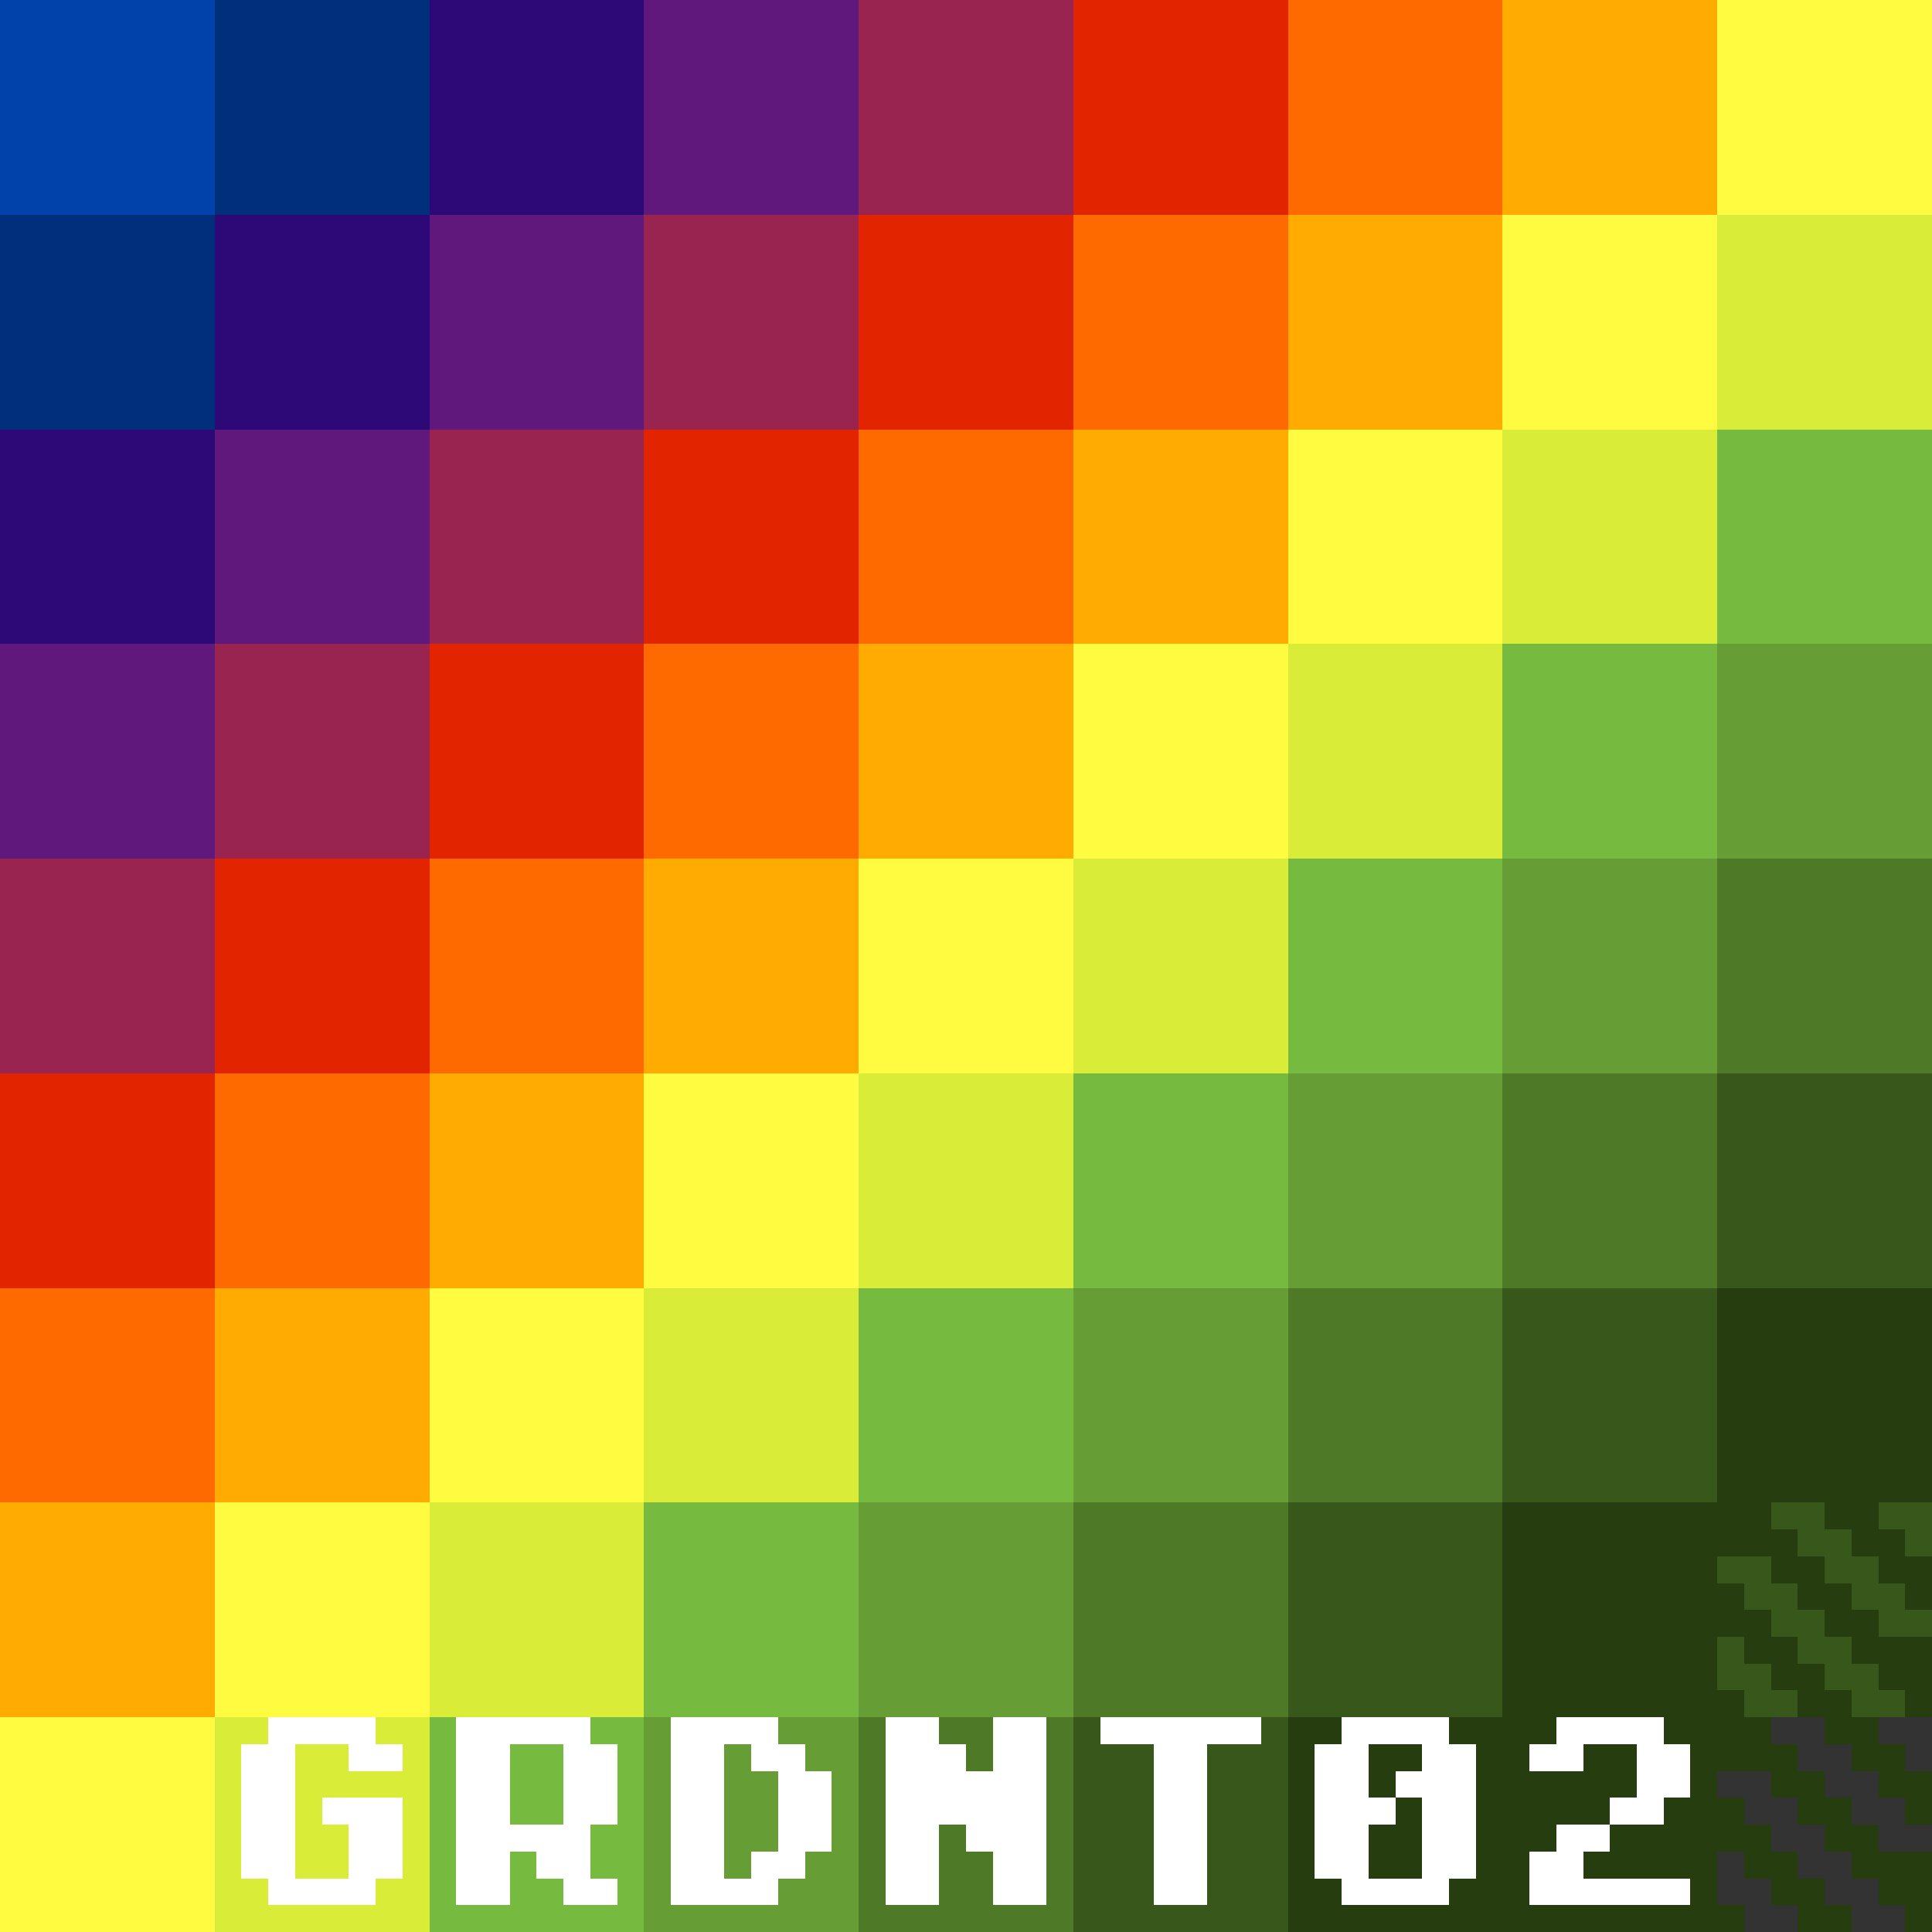
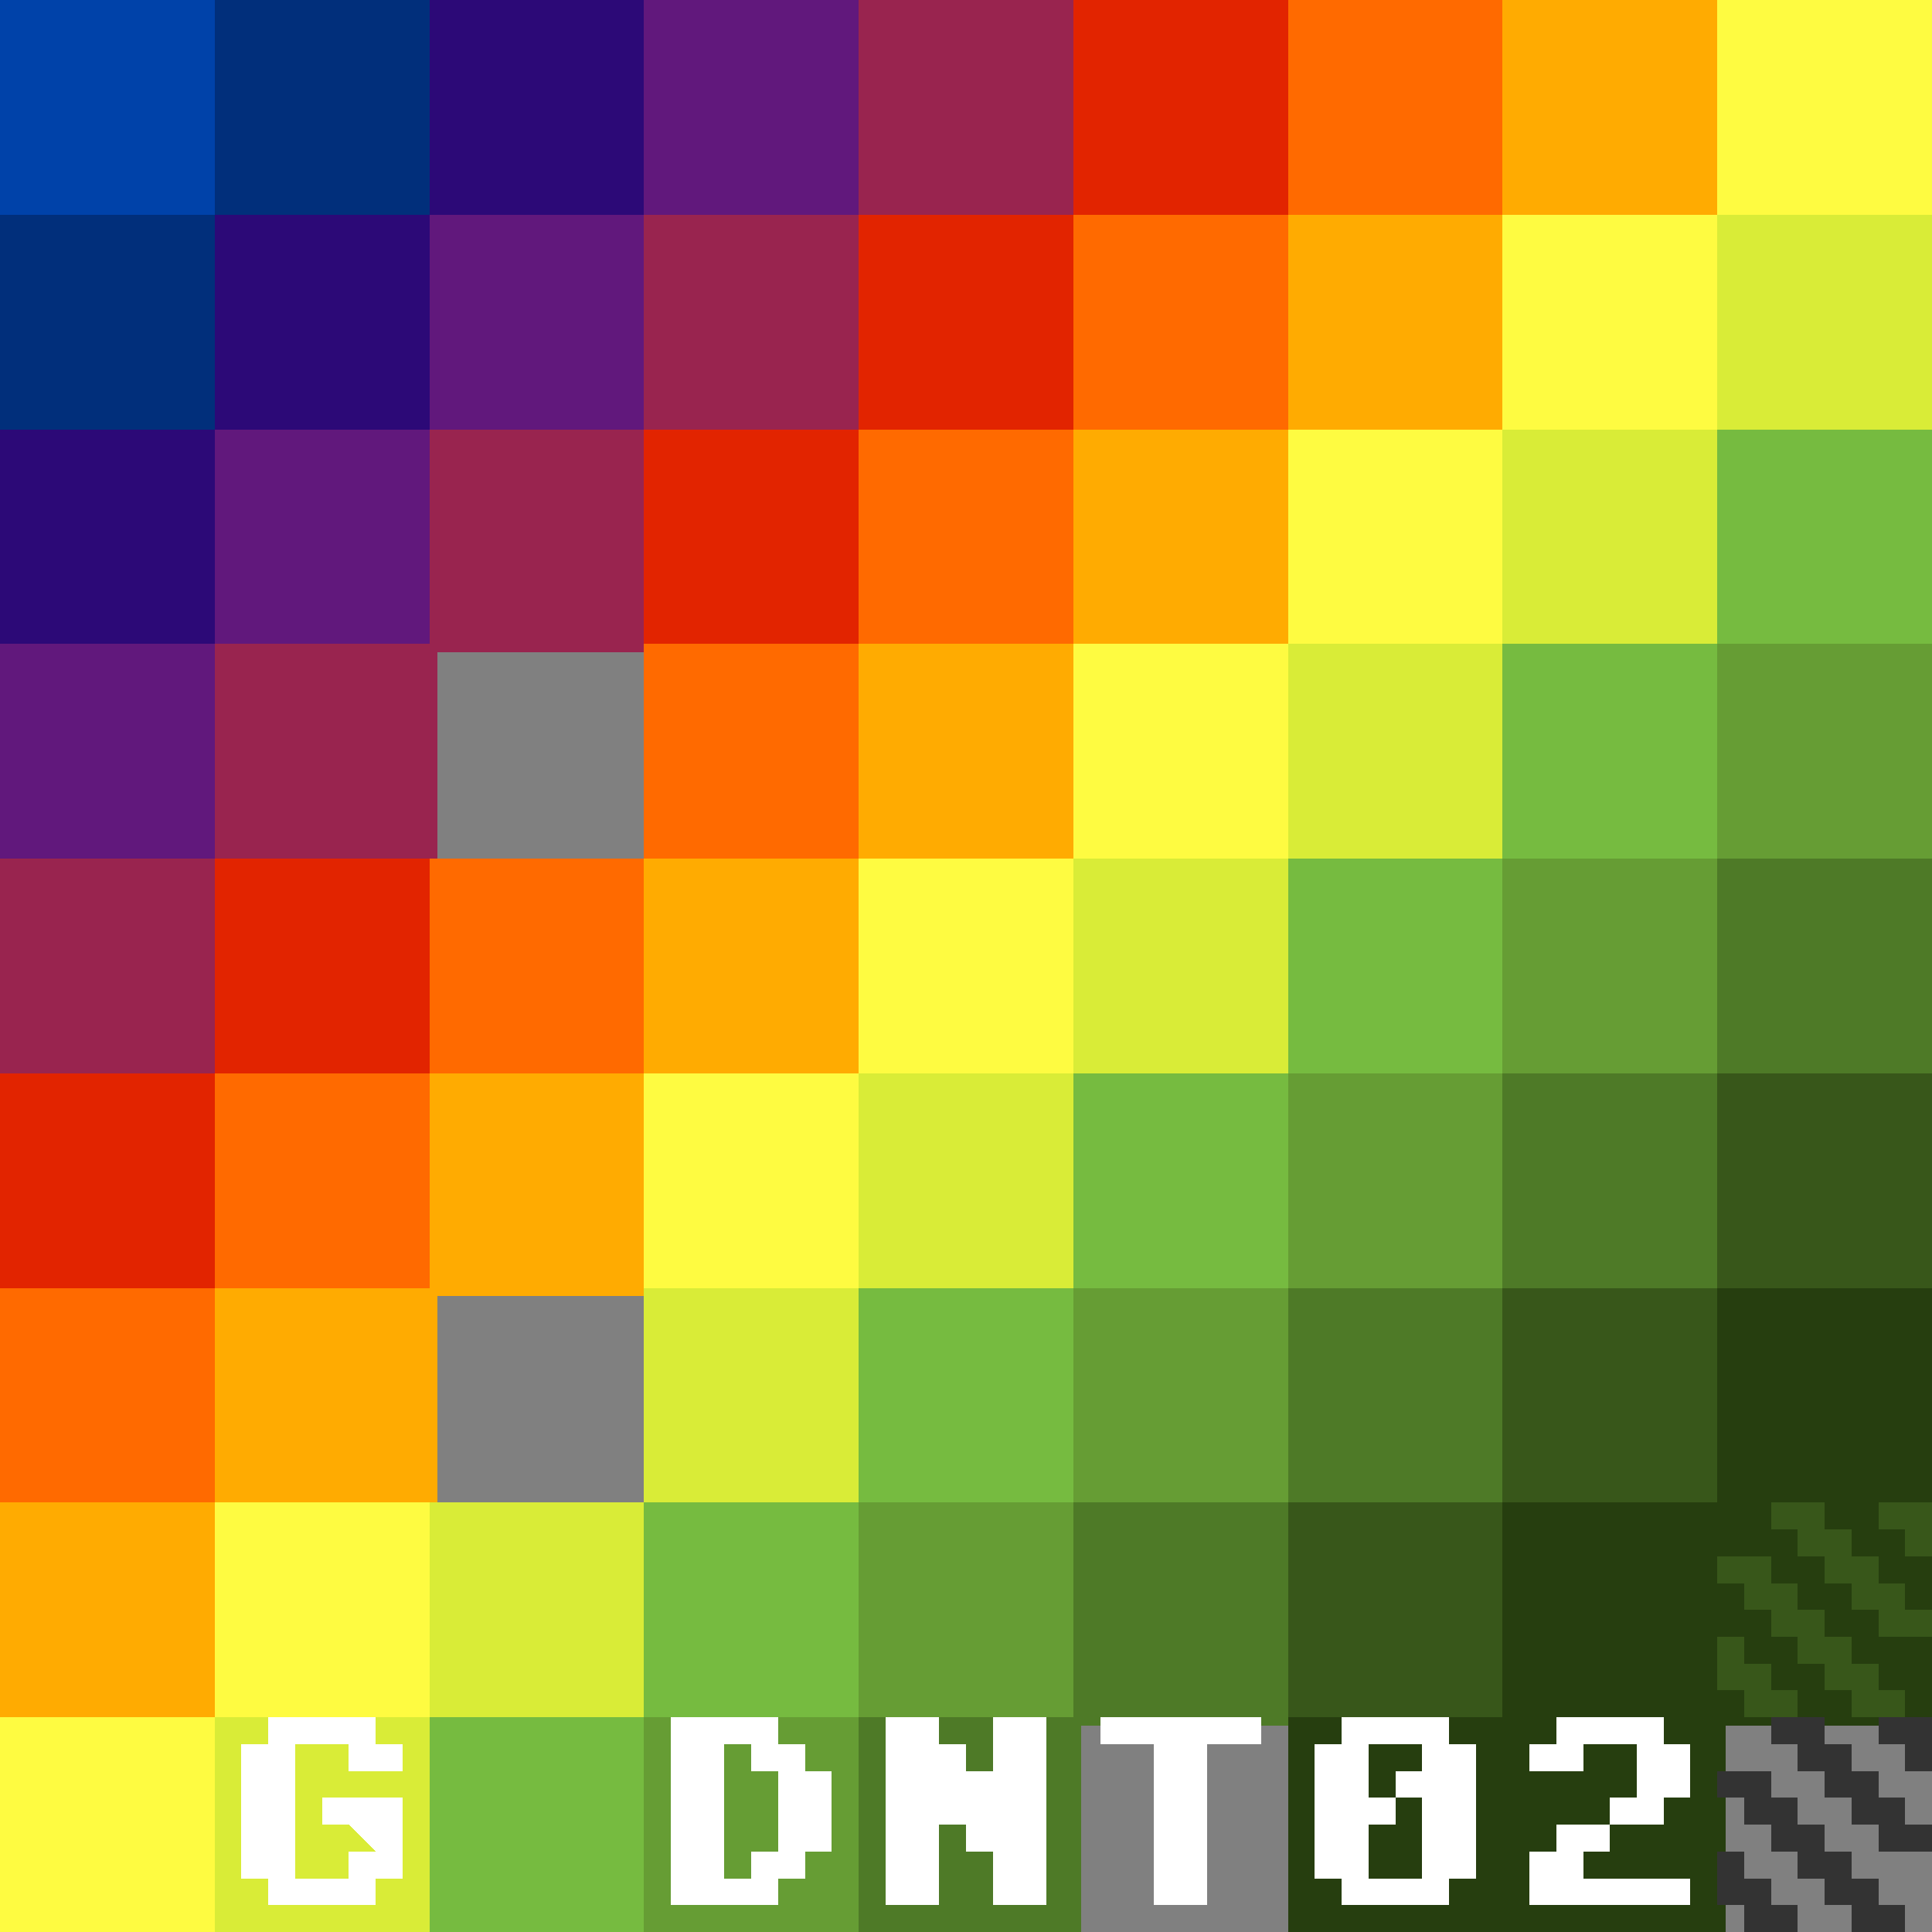
<svg xmlns="http://www.w3.org/2000/svg" width="72" height="72" shape-rendering="crispEdges">
  <rect width="100%" height="100%" fill="#808080" stroke="none" />
  <rect x="0" y="0" width="8.3" height="8.3" fill="rgb(0,66,169)" stroke="none" />
  <rect x="8" y="0" width="8.3" height="8.3" fill="rgb(1,47,123)" stroke="none" />
  <rect x="16" y="0" width="8.3" height="8.3" fill="rgb(44,9,119)" stroke="none" />
  <rect x="24" y="0" width="8.3" height="8.3" fill="rgb(97,24,124)" stroke="none" />
  <rect x="32" y="0" width="8.3" height="8.3" fill="rgb(153,36,79)" stroke="none" />
  <rect x="40" y="0" width="8.3" height="8.3" fill="rgb(226,36,0)" stroke="none" />
  <rect x="48" y="0" width="8.3" height="8.3" fill="rgb(255,106,0)" stroke="none" />
  <rect x="56" y="0" width="8.3" height="8.3" fill="rgb(255,171,1)" stroke="none" />
  <rect x="64" y="0" width="8.3" height="8.3" fill="rgb(254,251,65)" stroke="none" />
  <rect x="0" y="8" width="8.3" height="8.3" fill="rgb(1,47,123)" stroke="none" />
  <rect x="8" y="8" width="8.3" height="8.3" fill="rgb(44,9,119)" stroke="none" />
  <rect x="16" y="8" width="8.3" height="8.3" fill="rgb(97,24,124)" stroke="none" />
  <rect x="24" y="8" width="8.3" height="8.3" fill="rgb(153,36,79)" stroke="none" />
  <rect x="32" y="8" width="8.3" height="8.3" fill="rgb(226,36,0)" stroke="none" />
  <rect x="40" y="8" width="8.3" height="8.3" fill="rgb(255,106,0)" stroke="none" />
  <rect x="48" y="8" width="8.3" height="8.3" fill="rgb(255,171,1)" stroke="none" />
  <rect x="56" y="8" width="8.3" height="8.3" fill="rgb(254,251,65)" stroke="none" />
  <rect x="64" y="8" width="8.3" height="8.3" fill="rgb(217,236,55)" stroke="none" />
  <rect x="0" y="16" width="8.3" height="8.3" fill="rgb(44,9,119)" stroke="none" />
  <rect x="8" y="16" width="8.3" height="8.3" fill="rgb(97,24,124)" stroke="none" />
  <rect x="16" y="16" width="8.3" height="8.3" fill="rgb(153,36,79)" stroke="none" />
  <rect x="24" y="16" width="8.3" height="8.3" fill="rgb(226,36,0)" stroke="none" />
  <rect x="32" y="16" width="8.3" height="8.3" fill="rgb(255,106,0)" stroke="none" />
  <rect x="40" y="16" width="8.3" height="8.3" fill="rgb(255,171,1)" stroke="none" />
  <rect x="48" y="16" width="8.3" height="8.3" fill="rgb(254,251,65)" stroke="none" />
  <rect x="56" y="16" width="8.3" height="8.3" fill="rgb(217,236,55)" stroke="none" />
  <rect x="64" y="16" width="8.3" height="8.3" fill="rgb(118,187,64)" stroke="none" />
  <rect x="0" y="24" width="8.3" height="8.3" fill="rgb(97,24,124)" stroke="none" />
  <rect x="8" y="24" width="8.3" height="8.3" fill="rgb(153,36,79)" stroke="none" />
-   <rect x="16" y="24" width="8.3" height="8.3" fill="rgb(226,36,0)" stroke="none" />
  <rect x="24" y="24" width="8.3" height="8.3" fill="rgb(255,106,0)" stroke="none" />
  <rect x="32" y="24" width="8.3" height="8.3" fill="rgb(255,171,1)" stroke="none" />
  <rect x="40" y="24" width="8.3" height="8.3" fill="rgb(254,251,65)" stroke="none" />
  <rect x="48" y="24" width="8.3" height="8.3" fill="rgb(217,236,55)" stroke="none" />
  <rect x="56" y="24" width="8.3" height="8.3" fill="rgb(118,187,64)" stroke="none" />
  <rect x="64" y="24" width="8.3" height="8.3" fill="rgb(102,157,52)" stroke="none" />
  <rect x="0" y="32" width="8.3" height="8.3" fill="rgb(153,36,79)" stroke="none" />
  <rect x="8" y="32" width="8.3" height="8.3" fill="rgb(226,36,0)" stroke="none" />
  <rect x="16" y="32" width="8.3" height="8.3" fill="rgb(255,106,0)" stroke="none" />
  <rect x="24" y="32" width="8.3" height="8.3" fill="rgb(255,171,1)" stroke="none" />
  <rect x="32" y="32" width="8.3" height="8.3" fill="rgb(254,251,65)" stroke="none" />
  <rect x="40" y="32" width="8.3" height="8.3" fill="rgb(217,236,55)" stroke="none" />
  <rect x="48" y="32" width="8.3" height="8.3" fill="rgb(118,187,64)" stroke="none" />
  <rect x="56" y="32" width="8.3" height="8.3" fill="rgb(102,157,52)" stroke="none" />
  <rect x="64" y="32" width="8.3" height="8.3" fill="rgb(78,122,39)" stroke="none" />
  <rect x="0" y="40" width="8.3" height="8.3" fill="rgb(226,36,0)" stroke="none" />
  <rect x="8" y="40" width="8.3" height="8.3" fill="rgb(255,106,0)" stroke="none" />
  <rect x="16" y="40" width="8.3" height="8.3" fill="rgb(255,171,1)" stroke="none" />
  <rect x="24" y="40" width="8.3" height="8.3" fill="rgb(254,251,65)" stroke="none" />
  <rect x="32" y="40" width="8.3" height="8.3" fill="rgb(217,236,55)" stroke="none" />
  <rect x="40" y="40" width="8.3" height="8.3" fill="rgb(118,187,64)" stroke="none" />
  <rect x="48" y="40" width="8.3" height="8.3" fill="rgb(102,157,52)" stroke="none" />
  <rect x="56" y="40" width="8.3" height="8.3" fill="rgb(78,122,39)" stroke="none" />
  <rect x="64" y="40" width="8.3" height="8.3" fill="rgb(56,87,26)" stroke="none" />
  <rect x="0" y="48" width="8.3" height="8.3" fill="rgb(255,106,0)" stroke="none" />
  <rect x="8" y="48" width="8.3" height="8.3" fill="rgb(255,171,1)" stroke="none" />
-   <rect x="16" y="48" width="8.3" height="8.3" fill="rgb(254,251,65)" stroke="none" />
  <rect x="24" y="48" width="8.3" height="8.3" fill="rgb(217,236,55)" stroke="none" />
  <rect x="32" y="48" width="8.3" height="8.3" fill="rgb(118,187,64)" stroke="none" />
  <rect x="40" y="48" width="8.3" height="8.3" fill="rgb(102,157,52)" stroke="none" />
  <rect x="48" y="48" width="8.3" height="8.3" fill="rgb(78,122,39)" stroke="none" />
  <rect x="56" y="48" width="8.3" height="8.3" fill="rgb(56,87,26)" stroke="none" />
  <rect x="64" y="48" width="8.3" height="8.3" fill="rgb(38,62,15)" stroke="none" />
  <rect x="0" y="56" width="8.3" height="8.3" fill="rgb(255,171,1)" stroke="none" />
  <rect x="8" y="56" width="8.3" height="8.3" fill="rgb(254,251,65)" stroke="none" />
  <rect x="16" y="56" width="8.3" height="8.3" fill="rgb(217,236,55)" stroke="none" />
  <rect x="24" y="56" width="8.3" height="8.3" fill="rgb(118,187,64)" stroke="none" />
  <rect x="32" y="56" width="8.3" height="8.3" fill="rgb(102,157,52)" stroke="none" />
  <rect x="40" y="56" width="8.3" height="8.3" fill="rgb(78,122,39)" stroke="none" />
  <rect x="48" y="56" width="8.3" height="8.3" fill="rgb(56,87,26)" stroke="none" />
  <rect x="56" y="56" width="8.3" height="8.3" fill="rgb(38,62,15)" stroke="none" />
  <rect x="64" y="56" width="8.3" height="8.3" fill="rgb(38,62,15)" stroke="none" />
  <path d="M66 56h1v1h-1z M67 56h1v1h-1z M70 56h1v1h-1z M71 56h1v1h-1z M67 57h1v1h-1z M68 57h1v1h-1z M71 57h1v1h-1z M64 58h1v1h-1z M65 58h1v1h-1z M68 58h1v1h-1z M69 58h1v1h-1z M65 59h1v1h-1z M66 59h1v1h-1z M69 59h1v1h-1z M70 59h1v1h-1z M66 60h1v1h-1z M67 60h1v1h-1z M70 60h1v1h-1z M71 60h1v1h-1z M64 61h1v1h-1z M67 61h1v1h-1z M68 61h1v1h-1z M64 62h1v1h-1z M65 62h1v1h-1z M68 62h1v1h-1z M69 62h1v1h-1z M65 63h1v1h-1z M66 63h1v1h-1z M69 63h1v1h-1z M70 63h1v1h-1z " fill="rgb(56,87,26)" stroke="none" />
  <rect x="0" y="64" width="8.3" height="8.3" fill="rgb(254,251,65)" stroke="none" />
  <rect x="8" y="64" width="8.3" height="8.3" fill="rgb(217,236,55)" stroke="none" />
-   <path d="M10 64h1v1h-1z M11 64h1v1h-1z M12 64h1v1h-1z M13 64h1v1h-1z M9 65h1v1h-1z M10 65h1v1h-1z M13 65h1v1h-1z M14 65h1v1h-1z M9 66h1v1h-1z M10 66h1v1h-1z M9 67h1v1h-1z M10 67h1v1h-1z M12 67h1v1h-1z M13 67h1v1h-1z M14 67h1v1h-1z M9 68h1v1h-1z M10 68h1v1h-1z M13 68h1v1h-1z M14 68h1v1h-1z M9 69h1v1h-1z M10 69h1v1h-1z M13 69h1v1h-1z M14 69h1v1h-1z M10 70h1v1h-1z M11 70h1v1h-1z M12 70h1v1h-1z M13 70h1v1h-1z " fill="rgb(255,255,255)" stroke="none" />
+   <path d="M10 64h1v1h-1z M11 64h1v1h-1z M12 64h1v1h-1z M13 64h1v1h-1z M9 65h1v1h-1z M10 65h1v1h-1z M13 65h1v1h-1z M14 65h1v1h-1z M9 66h1v1h-1z M10 66h1v1h-1z M9 67h1v1h-1z M10 67h1v1h-1z M12 67h1v1h-1z M13 67h1v1h-1z M14 67h1v1h-1z M9 68h1v1h-1z M10 68h1v1h-1z M13 68h1v1z M14 68h1v1h-1z M9 69h1v1h-1z M10 69h1v1h-1z M13 69h1v1h-1z M14 69h1v1h-1z M10 70h1v1h-1z M11 70h1v1h-1z M12 70h1v1h-1z M13 70h1v1h-1z " fill="rgb(255,255,255)" stroke="none" />
  <rect x="16" y="64" width="8.3" height="8.3" fill="rgb(118,187,64)" stroke="none" />
-   <path d="M17 64h1v1h-1z M18 64h1v1h-1z M19 64h1v1h-1z M20 64h1v1h-1z M21 64h1v1h-1z M17 65h1v1h-1z M18 65h1v1h-1z M21 65h1v1h-1z M22 65h1v1h-1z M17 66h1v1h-1z M18 66h1v1h-1z M21 66h1v1h-1z M22 66h1v1h-1z M17 67h1v1h-1z M18 67h1v1h-1z M21 67h1v1h-1z M22 67h1v1h-1z M17 68h1v1h-1z M18 68h1v1h-1z M19 68h1v1h-1z M20 68h1v1h-1z M21 68h1v1h-1z M17 69h1v1h-1z M18 69h1v1h-1z M20 69h1v1h-1z M21 69h1v1h-1z M17 70h1v1h-1z M18 70h1v1h-1z M21 70h1v1h-1z M22 70h1v1h-1z " fill="rgb(255,255,255)" stroke="none" />
  <rect x="24" y="64" width="8.3" height="8.3" fill="rgb(102,157,52)" stroke="none" />
  <path d="M25 64h1v1h-1z M26 64h1v1h-1z M27 64h1v1h-1z M28 64h1v1h-1z M25 65h1v1h-1z M26 65h1v1h-1z M28 65h1v1h-1z M29 65h1v1h-1z M25 66h1v1h-1z M26 66h1v1h-1z M29 66h1v1h-1z M30 66h1v1h-1z M25 67h1v1h-1z M26 67h1v1h-1z M29 67h1v1h-1z M30 67h1v1h-1z M25 68h1v1h-1z M26 68h1v1h-1z M29 68h1v1h-1z M30 68h1v1h-1z M25 69h1v1h-1z M26 69h1v1h-1z M28 69h1v1h-1z M29 69h1v1h-1z M25 70h1v1h-1z M26 70h1v1h-1z M27 70h1v1h-1z M28 70h1v1h-1z " fill="rgb(255,255,255)" stroke="none" />
  <rect x="32" y="64" width="8.3" height="8.3" fill="rgb(78,122,39)" stroke="none" />
  <path d="M33 64h1v1h-1z M34 64h1v1h-1z M37 64h1v1h-1z M38 64h1v1h-1z M33 65h1v1h-1z M34 65h1v1h-1z M35 65h1v1h-1z M37 65h1v1h-1z M38 65h1v1h-1z M33 66h1v1h-1z M34 66h1v1h-1z M35 66h1v1h-1z M36 66h1v1h-1z M37 66h1v1h-1z M38 66h1v1h-1z M33 67h1v1h-1z M34 67h1v1h-1z M35 67h1v1h-1z M36 67h1v1h-1z M37 67h1v1h-1z M38 67h1v1h-1z M33 68h1v1h-1z M34 68h1v1h-1z M36 68h1v1h-1z M37 68h1v1h-1z M38 68h1v1h-1z M33 69h1v1h-1z M34 69h1v1h-1z M37 69h1v1h-1z M38 69h1v1h-1z M33 70h1v1h-1z M34 70h1v1h-1z M37 70h1v1h-1z M38 70h1v1h-1z " fill="rgb(255,255,255)" stroke="none" />
-   <rect x="40" y="64" width="8.3" height="8.3" fill="rgb(56,87,26)" stroke="none" />
  <path d="M41 64h1v1h-1z M42 64h1v1h-1z M43 64h1v1h-1z M44 64h1v1h-1z M45 64h1v1h-1z M46 64h1v1h-1z M43 65h1v1h-1z M44 65h1v1h-1z M43 66h1v1h-1z M44 66h1v1h-1z M43 67h1v1h-1z M44 67h1v1h-1z M43 68h1v1h-1z M44 68h1v1h-1z M43 69h1v1h-1z M44 69h1v1h-1z M43 70h1v1h-1z M44 70h1v1h-1z " fill="rgb(255,255,255)" stroke="none" />
  <rect x="48" y="64" width="8.3" height="8.3" fill="rgb(38,62,15)" stroke="none" />
  <path d="M50 64h1v1h-1z M51 64h1v1h-1z M52 64h1v1h-1z M53 64h1v1h-1z M49 65h1v1h-1z M50 65h1v1h-1z M53 65h1v1h-1z M54 65h1v1h-1z M49 66h1v1h-1z M50 66h1v1h-1z M52 66h1v1h-1z M53 66h1v1h-1z M54 66h1v1h-1z M49 67h1v1h-1z M50 67h1v1h-1z M51 67h1v1h-1z M53 67h1v1h-1z M54 67h1v1h-1z M49 68h1v1h-1z M50 68h1v1h-1z M53 68h1v1h-1z M54 68h1v1h-1z M49 69h1v1h-1z M50 69h1v1h-1z M53 69h1v1h-1z M54 69h1v1h-1z M50 70h1v1h-1z M51 70h1v1h-1z M52 70h1v1h-1z M53 70h1v1h-1z " fill="rgb(255,255,255)" stroke="none" />
  <rect x="56" y="64" width="8.3" height="8.3" fill="rgb(38,62,15)" stroke="none" />
  <path d="M58 64h1v1h-1z M59 64h1v1h-1z M60 64h1v1h-1z M61 64h1v1h-1z M57 65h1v1h-1z M58 65h1v1h-1z M61 65h1v1h-1z M62 65h1v1h-1z M61 66h1v1h-1z M62 66h1v1h-1z M60 67h1v1h-1z M61 67h1v1h-1z M58 68h1v1h-1z M59 68h1v1h-1z M57 69h1v1h-1z M58 69h1v1h-1z M57 70h1v1h-1z M58 70h1v1h-1z M59 70h1v1h-1z M60 70h1v1h-1z M61 70h1v1h-1z M62 70h1v1h-1z " fill="rgb(255,255,255)" stroke="none" />
-   <rect x="64" y="64" width="8.3" height="8.3" fill="rgb(38,62,15)" stroke="none" />
  <path d="M66 64h1v1h-1z M67 64h1v1h-1z M70 64h1v1h-1z M71 64h1v1h-1z M67 65h1v1h-1z M68 65h1v1h-1z M71 65h1v1h-1z M64 66h1v1h-1z M65 66h1v1h-1z M68 66h1v1h-1z M69 66h1v1h-1z M65 67h1v1h-1z M66 67h1v1h-1z M69 67h1v1h-1z M70 67h1v1h-1z M66 68h1v1h-1z M67 68h1v1h-1z M70 68h1v1h-1z M71 68h1v1h-1z M64 69h1v1h-1z M67 69h1v1h-1z M68 69h1v1h-1z M64 70h1v1h-1z M65 70h1v1h-1z M68 70h1v1h-1z M69 70h1v1h-1z M65 71h1v1h-1z M66 71h1v1h-1z M69 71h1v1h-1z M70 71h1v1h-1z " fill="rgb(51,51,51)" stroke="none" />
</svg>